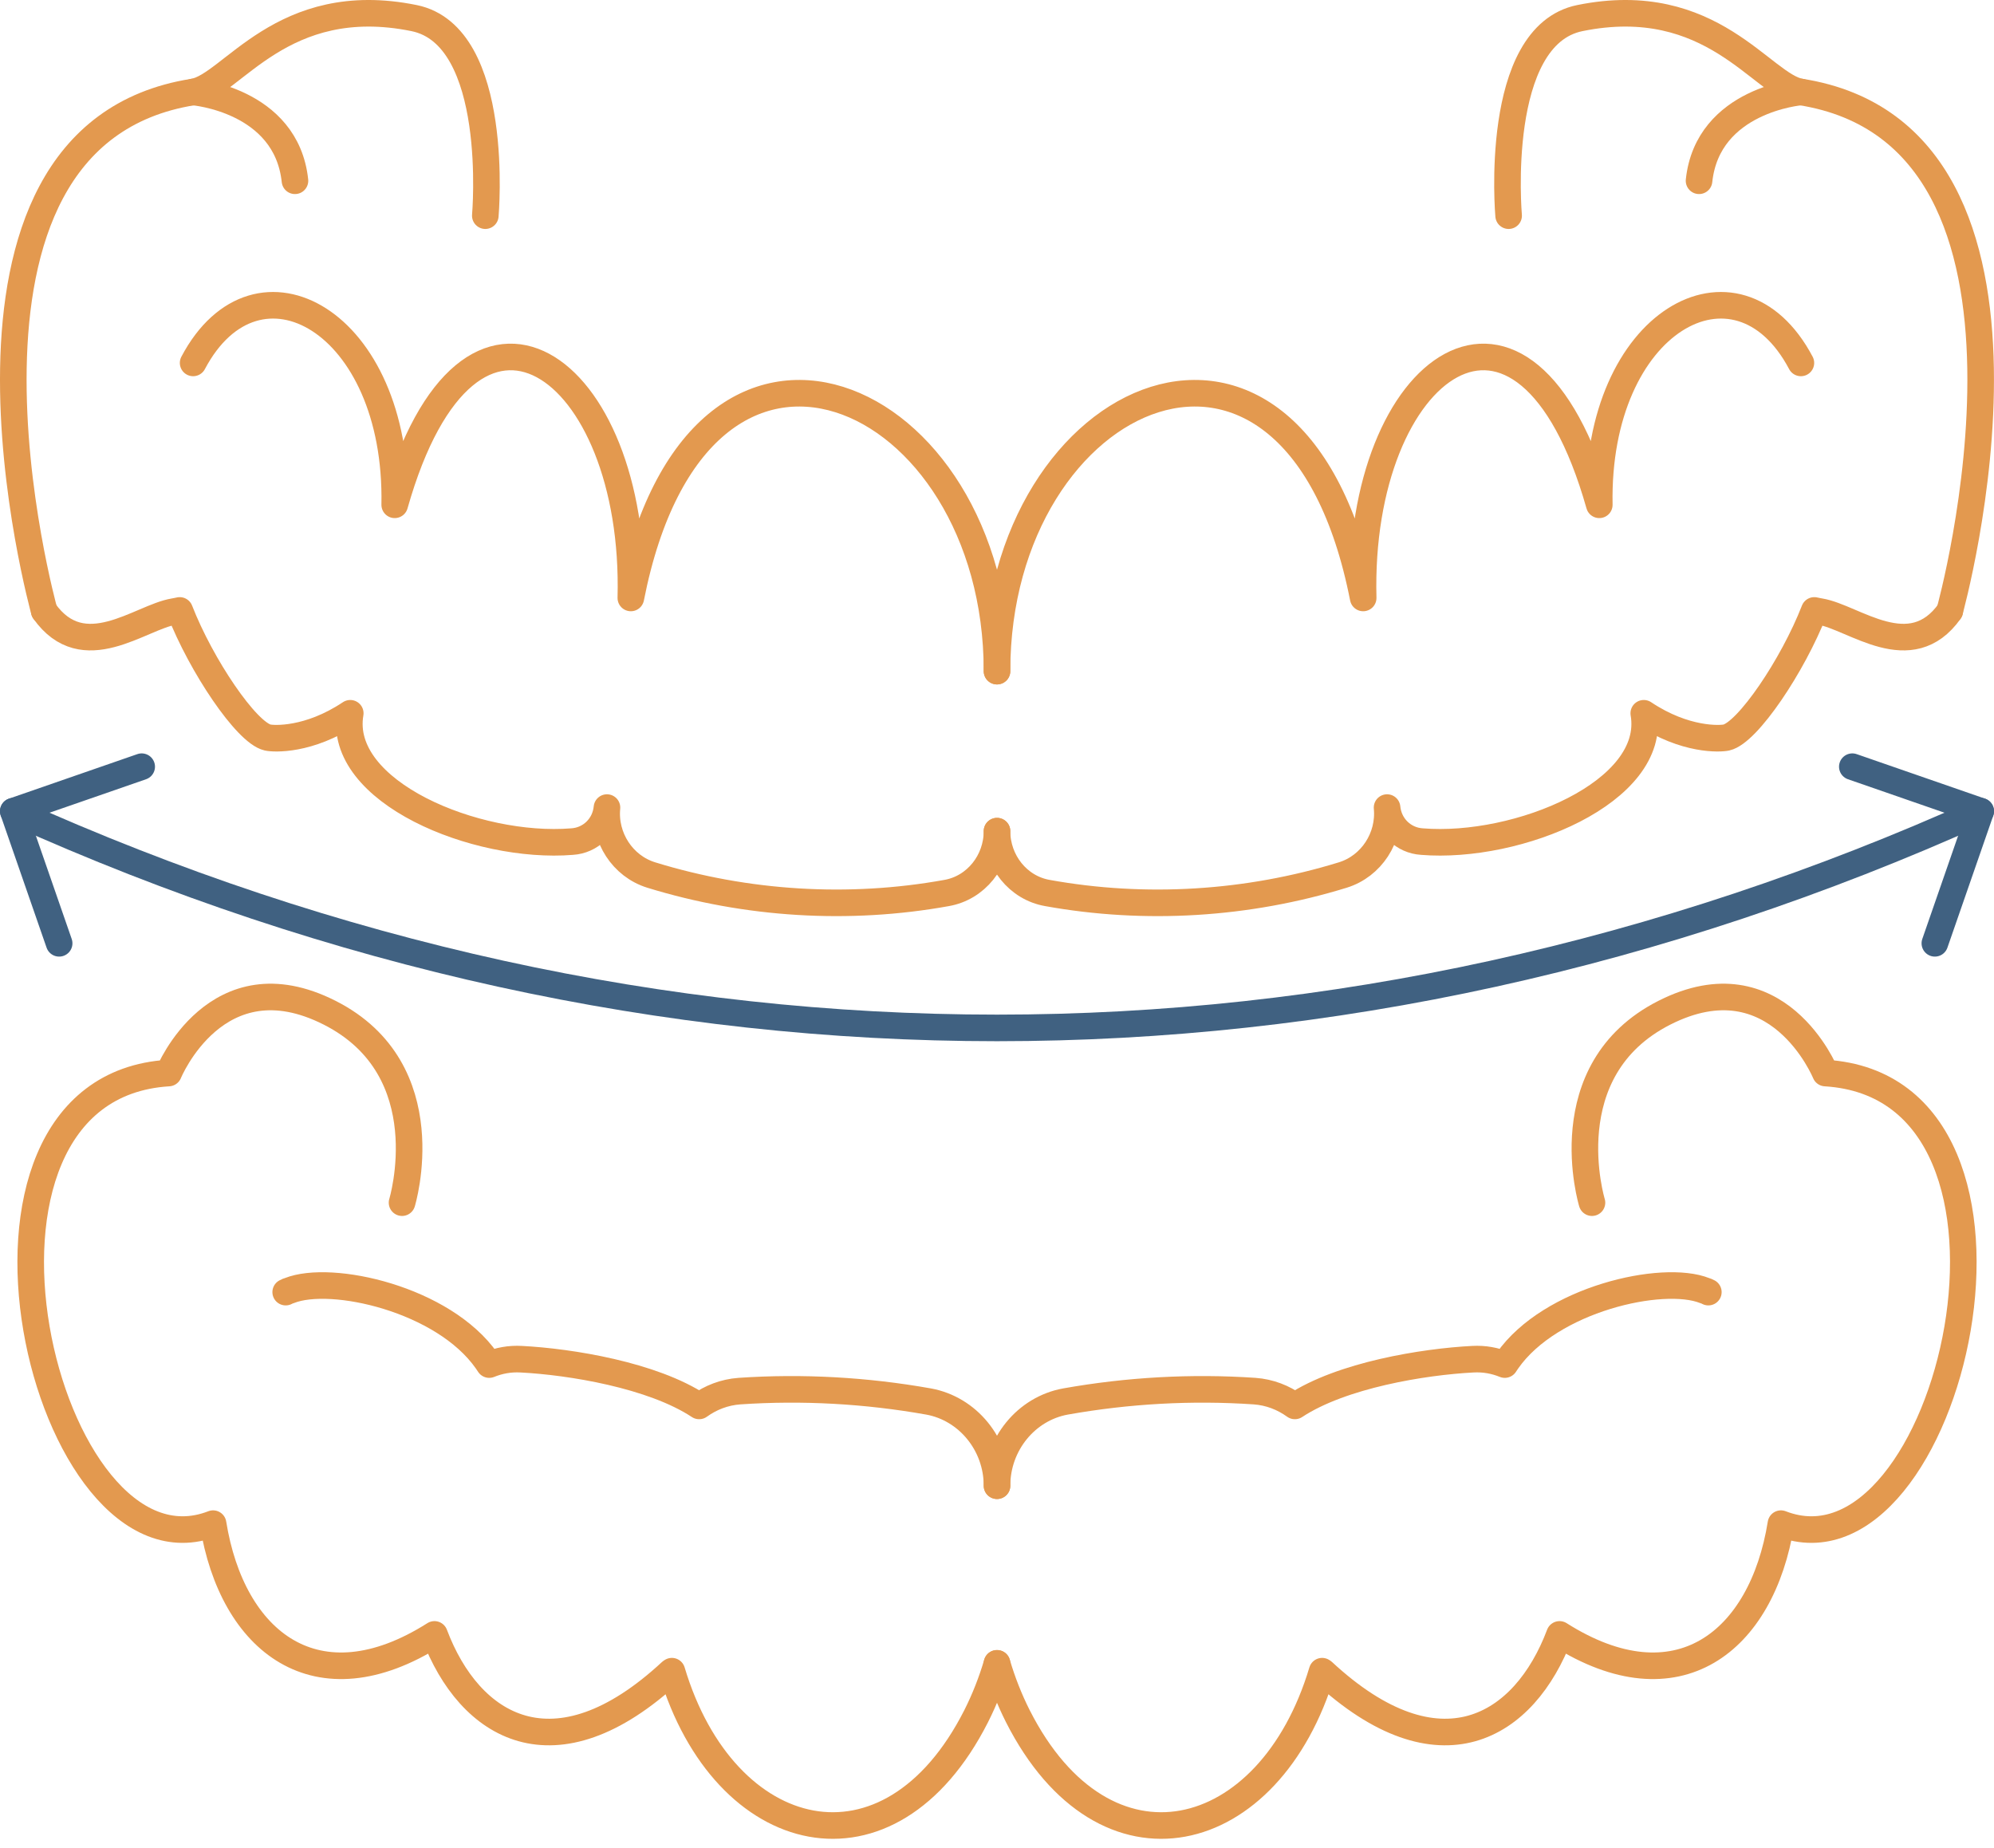
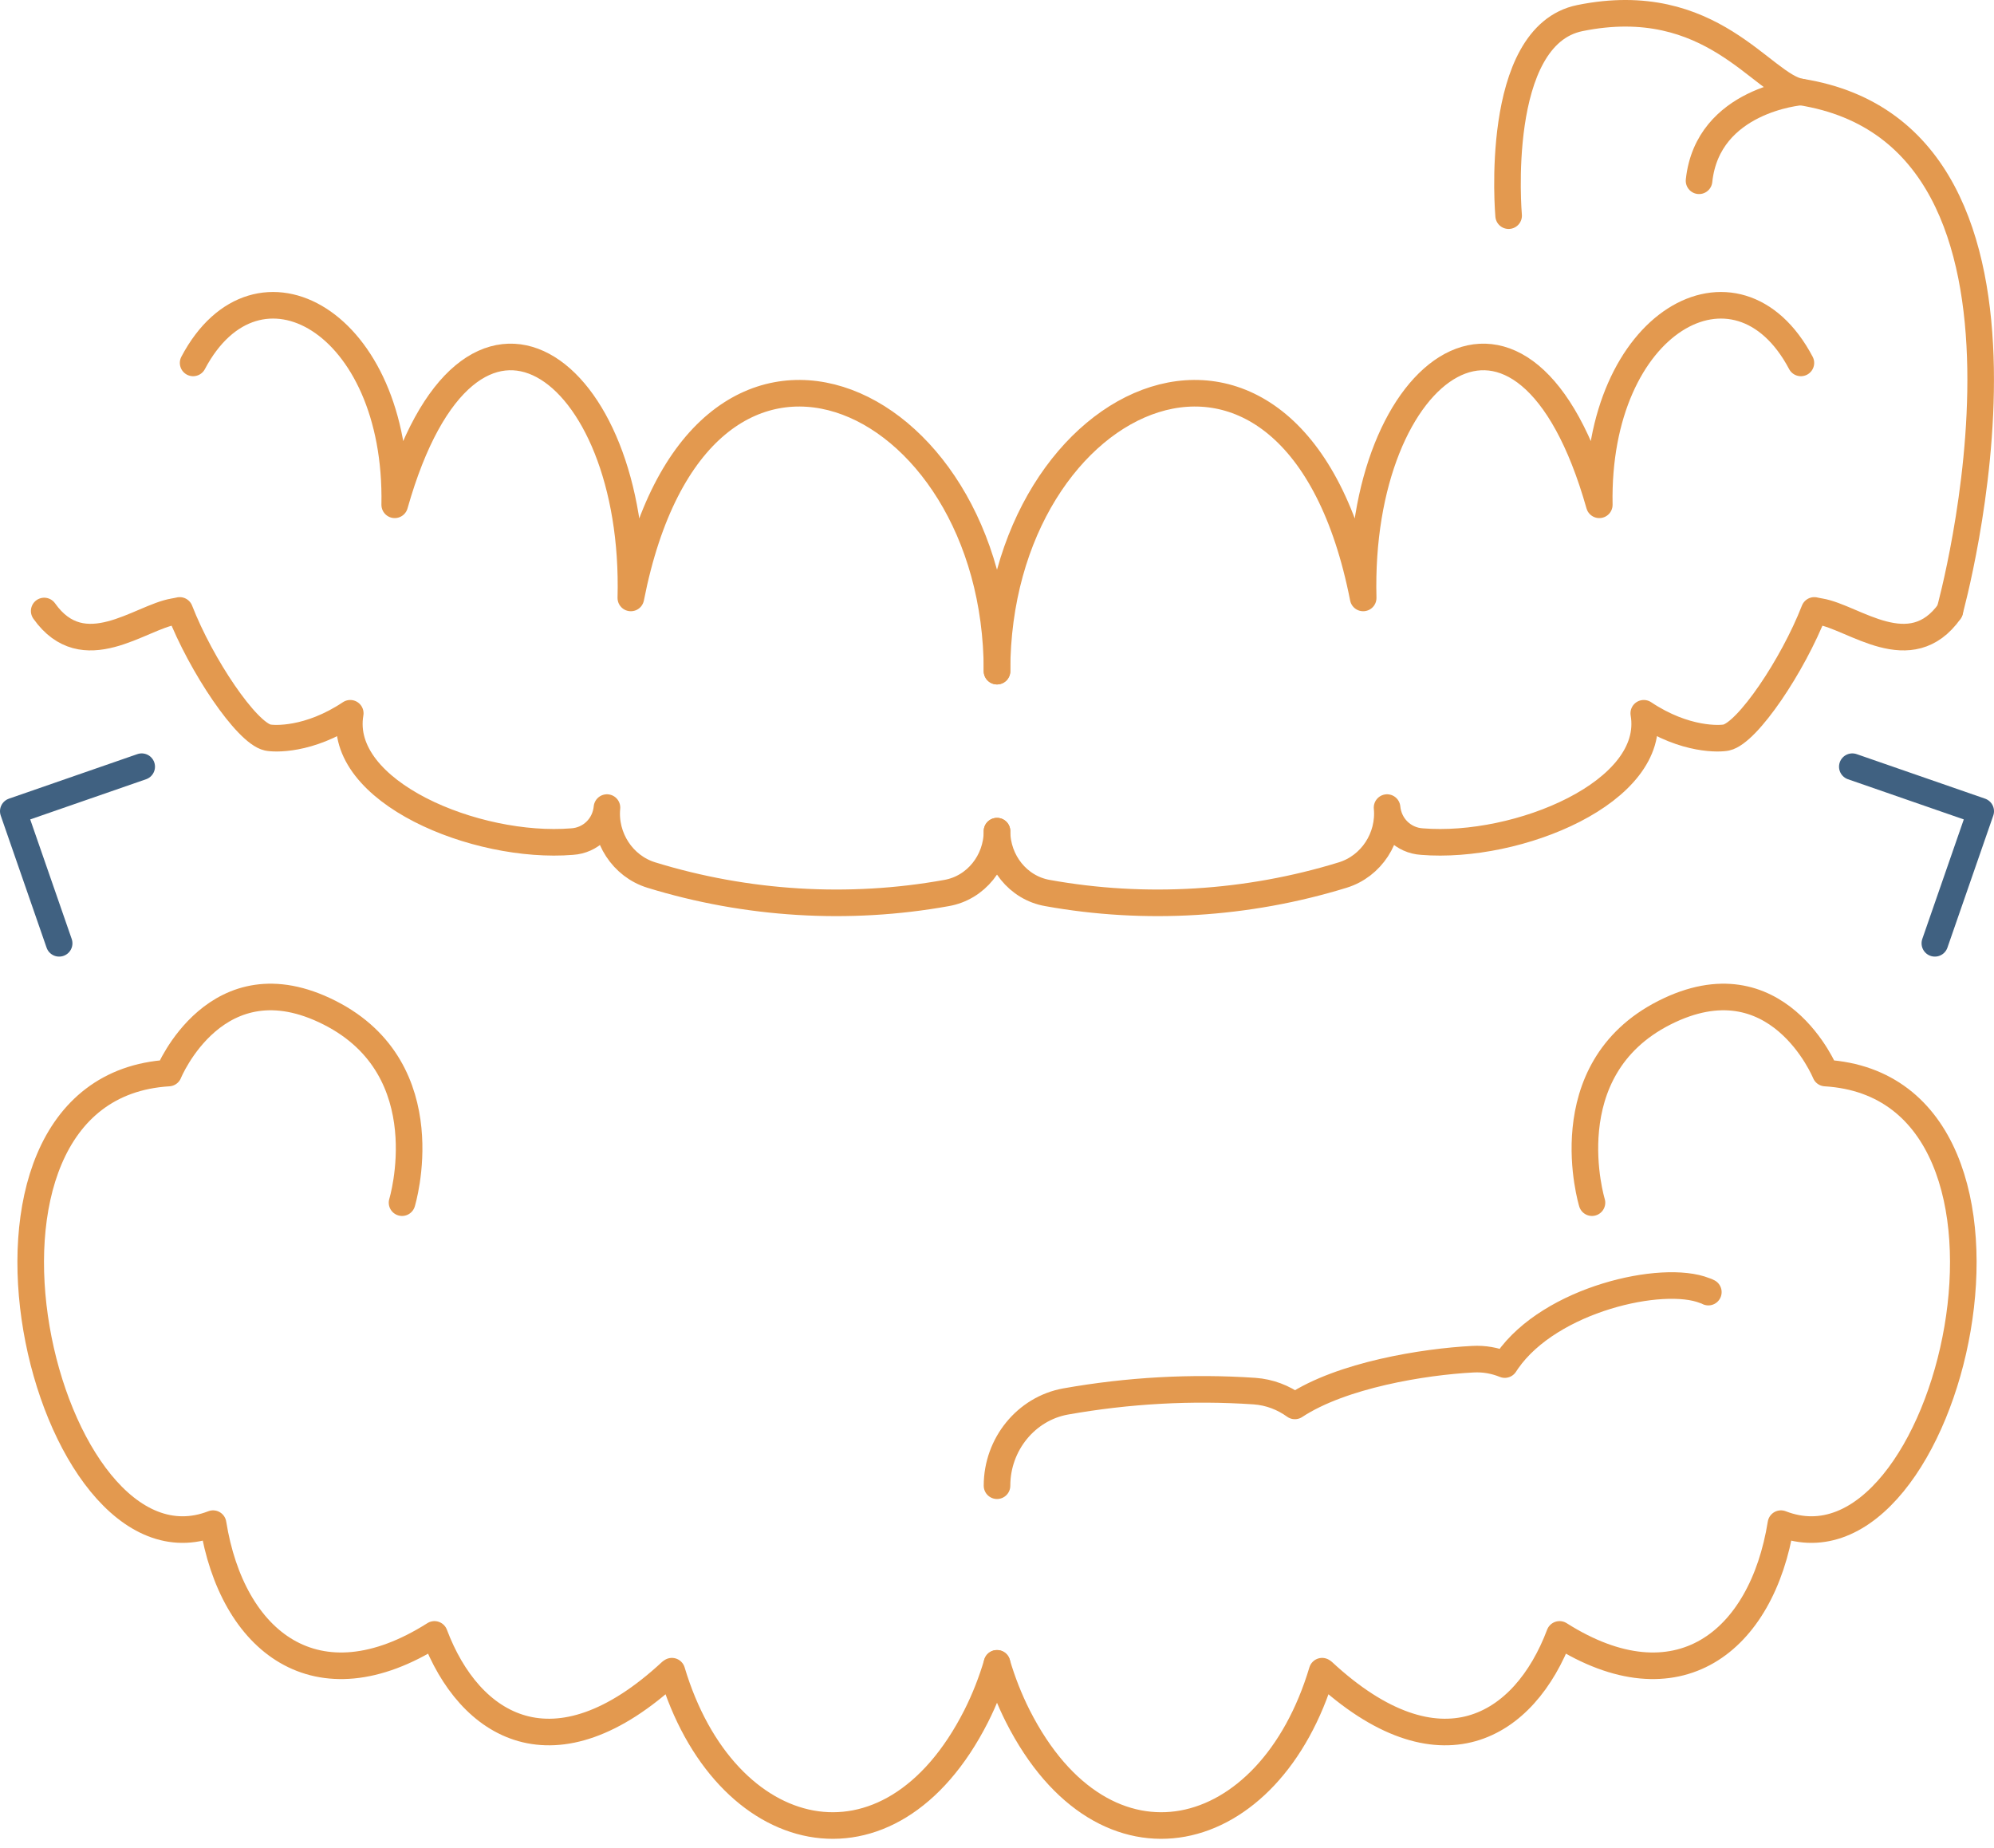
<svg xmlns="http://www.w3.org/2000/svg" fill="none" height="139" viewBox="0 0 150 139" width="150">
  <g stroke-linecap="round" stroke-linejoin="round" stroke-width="2">
    <g stroke="#e3994f">
-       <path d="m3.325 45.958s-9.915-35.698 11.203-39.038c2.898-.458 6.668-7.58 16.616-5.56 6.565 1.331 5.364 14.864 5.364 14.864" />
      <path d="m75 62.525c0 2.259-1.572 4.267-3.798 4.655-7.345 1.326-15.034.857-22.209-1.353-2.161-.666-3.552-2.827-3.334-5.075-.136 1.413-1.244 2.472-2.619 2.559-7.219.589-17.713-3.738-16.692-9.653-3.121 2.084-5.762 1.926-6.215 1.823-1.593-.36-4.998-5.408-6.614-9.56-.126.033-.273.055-.437.087-2.537.42-6.799 4.131-9.757-.044" />
      <path d="m14.528 27.301c4.786-9.058 15.432-3.17 15.165 10.674 5.61-19.808 18.22-10.461 17.762 7.007 5.086-25.898 27.546-15.738 27.546 5.506" />
-       <path d="m75.001 111.766c0-3.127-2.205-5.801-5.151-6.335-4.698-.835-9.489-1.103-14.226-.781-1.129.082-2.161.486-3.029 1.113-3.525-2.324-9.691-3.323-13.38-3.514-.873-.049-1.67.104-2.412.404-.06-.082-.12-.18-.191-.284-3.247-4.649-11.688-6.542-14.842-5.282-.093.027-.18.06-.278.115" />
      <path d="m75 125.129c-.398 1.354-.922 2.696-1.566 3.973-6.526 12.873-18.951 9.8-22.891-3.383-.022.011-.038.022-.055.033-8.78 8.152-15.181 4.169-17.805-2.8-8.857 5.615-15.225.568-16.654-8.332-12.704 4.944-21.609-32.785-3.345-33.898 0 0 3.607-8.845 12.109-4.54 8.502 4.3 5.451 14.291 5.451 14.291" />
      <path d="m75.001 111.766c0-3.127 2.204-5.801 5.151-6.335 4.698-.835 9.489-1.103 14.226-.781 1.13.082 2.161.486 3.029 1.113 3.525-2.324 9.691-3.323 13.38-3.514.873-.049 1.67.104 2.412.404.06-.082.12-.18.191-.284 3.247-4.649 11.689-6.542 14.843-5.282.092.027.18.06.278.115" />
      <path d="m75.001 125.129c.398 1.354.922 2.696 1.566 3.973 6.526 12.873 18.951 9.8 22.891-3.383.022.011.038.022.055.033 8.78 8.152 15.181 4.169 17.805-2.8 8.856 5.615 15.225.568 16.654-8.332 12.704 4.944 21.609-32.785 3.345-33.898 0 0-3.607-8.845-12.108-4.54-8.502 4.306-5.452 14.291-5.452 14.291" />
-       <path d="m14.528 6.92s7.012.562 7.661 6.679" />
      <path d="m146.67 45.958s9.921-35.698-11.203-39.038c-2.897-.458-6.668-7.58-16.616-5.56-6.564 1.331-5.364 14.864-5.364 14.864" />
      <path d="m75.001 62.525c0 2.259 1.572 4.267 3.798 4.655 7.345 1.326 15.034.857 22.21-1.353 2.161-.666 3.552-2.827 3.334-5.075.136 1.413 1.244 2.472 2.619 2.559 7.219.589 17.713-3.738 16.692-9.653 3.122 2.084 5.763 1.926 6.216 1.823 1.593-.36 4.998-5.408 6.613-9.56.126.033.273.055.437.087 2.537.42 6.799 4.131 9.757-.044" />
      <path d="m135.473 27.301c-4.786-9.058-15.432-3.17-15.165 10.674-5.609-19.808-18.22-10.461-17.762 7.007-5.085-25.898-27.546-15.738-27.546 5.506" />
      <path d="m135.473 6.92s-7.012.562-7.661 6.679" />
    </g>
-     <path d="m1 61.026c48.205 21.735 99.789 21.735 148 0" stroke="#406181" />
    <path d="m4.449 70.963-3.449-9.937 9.659-3.35" stroke="#406181" />
    <path d="m145.551 70.963 3.449-9.937-9.658-3.35" stroke="#406181" />
  </g>
</svg>